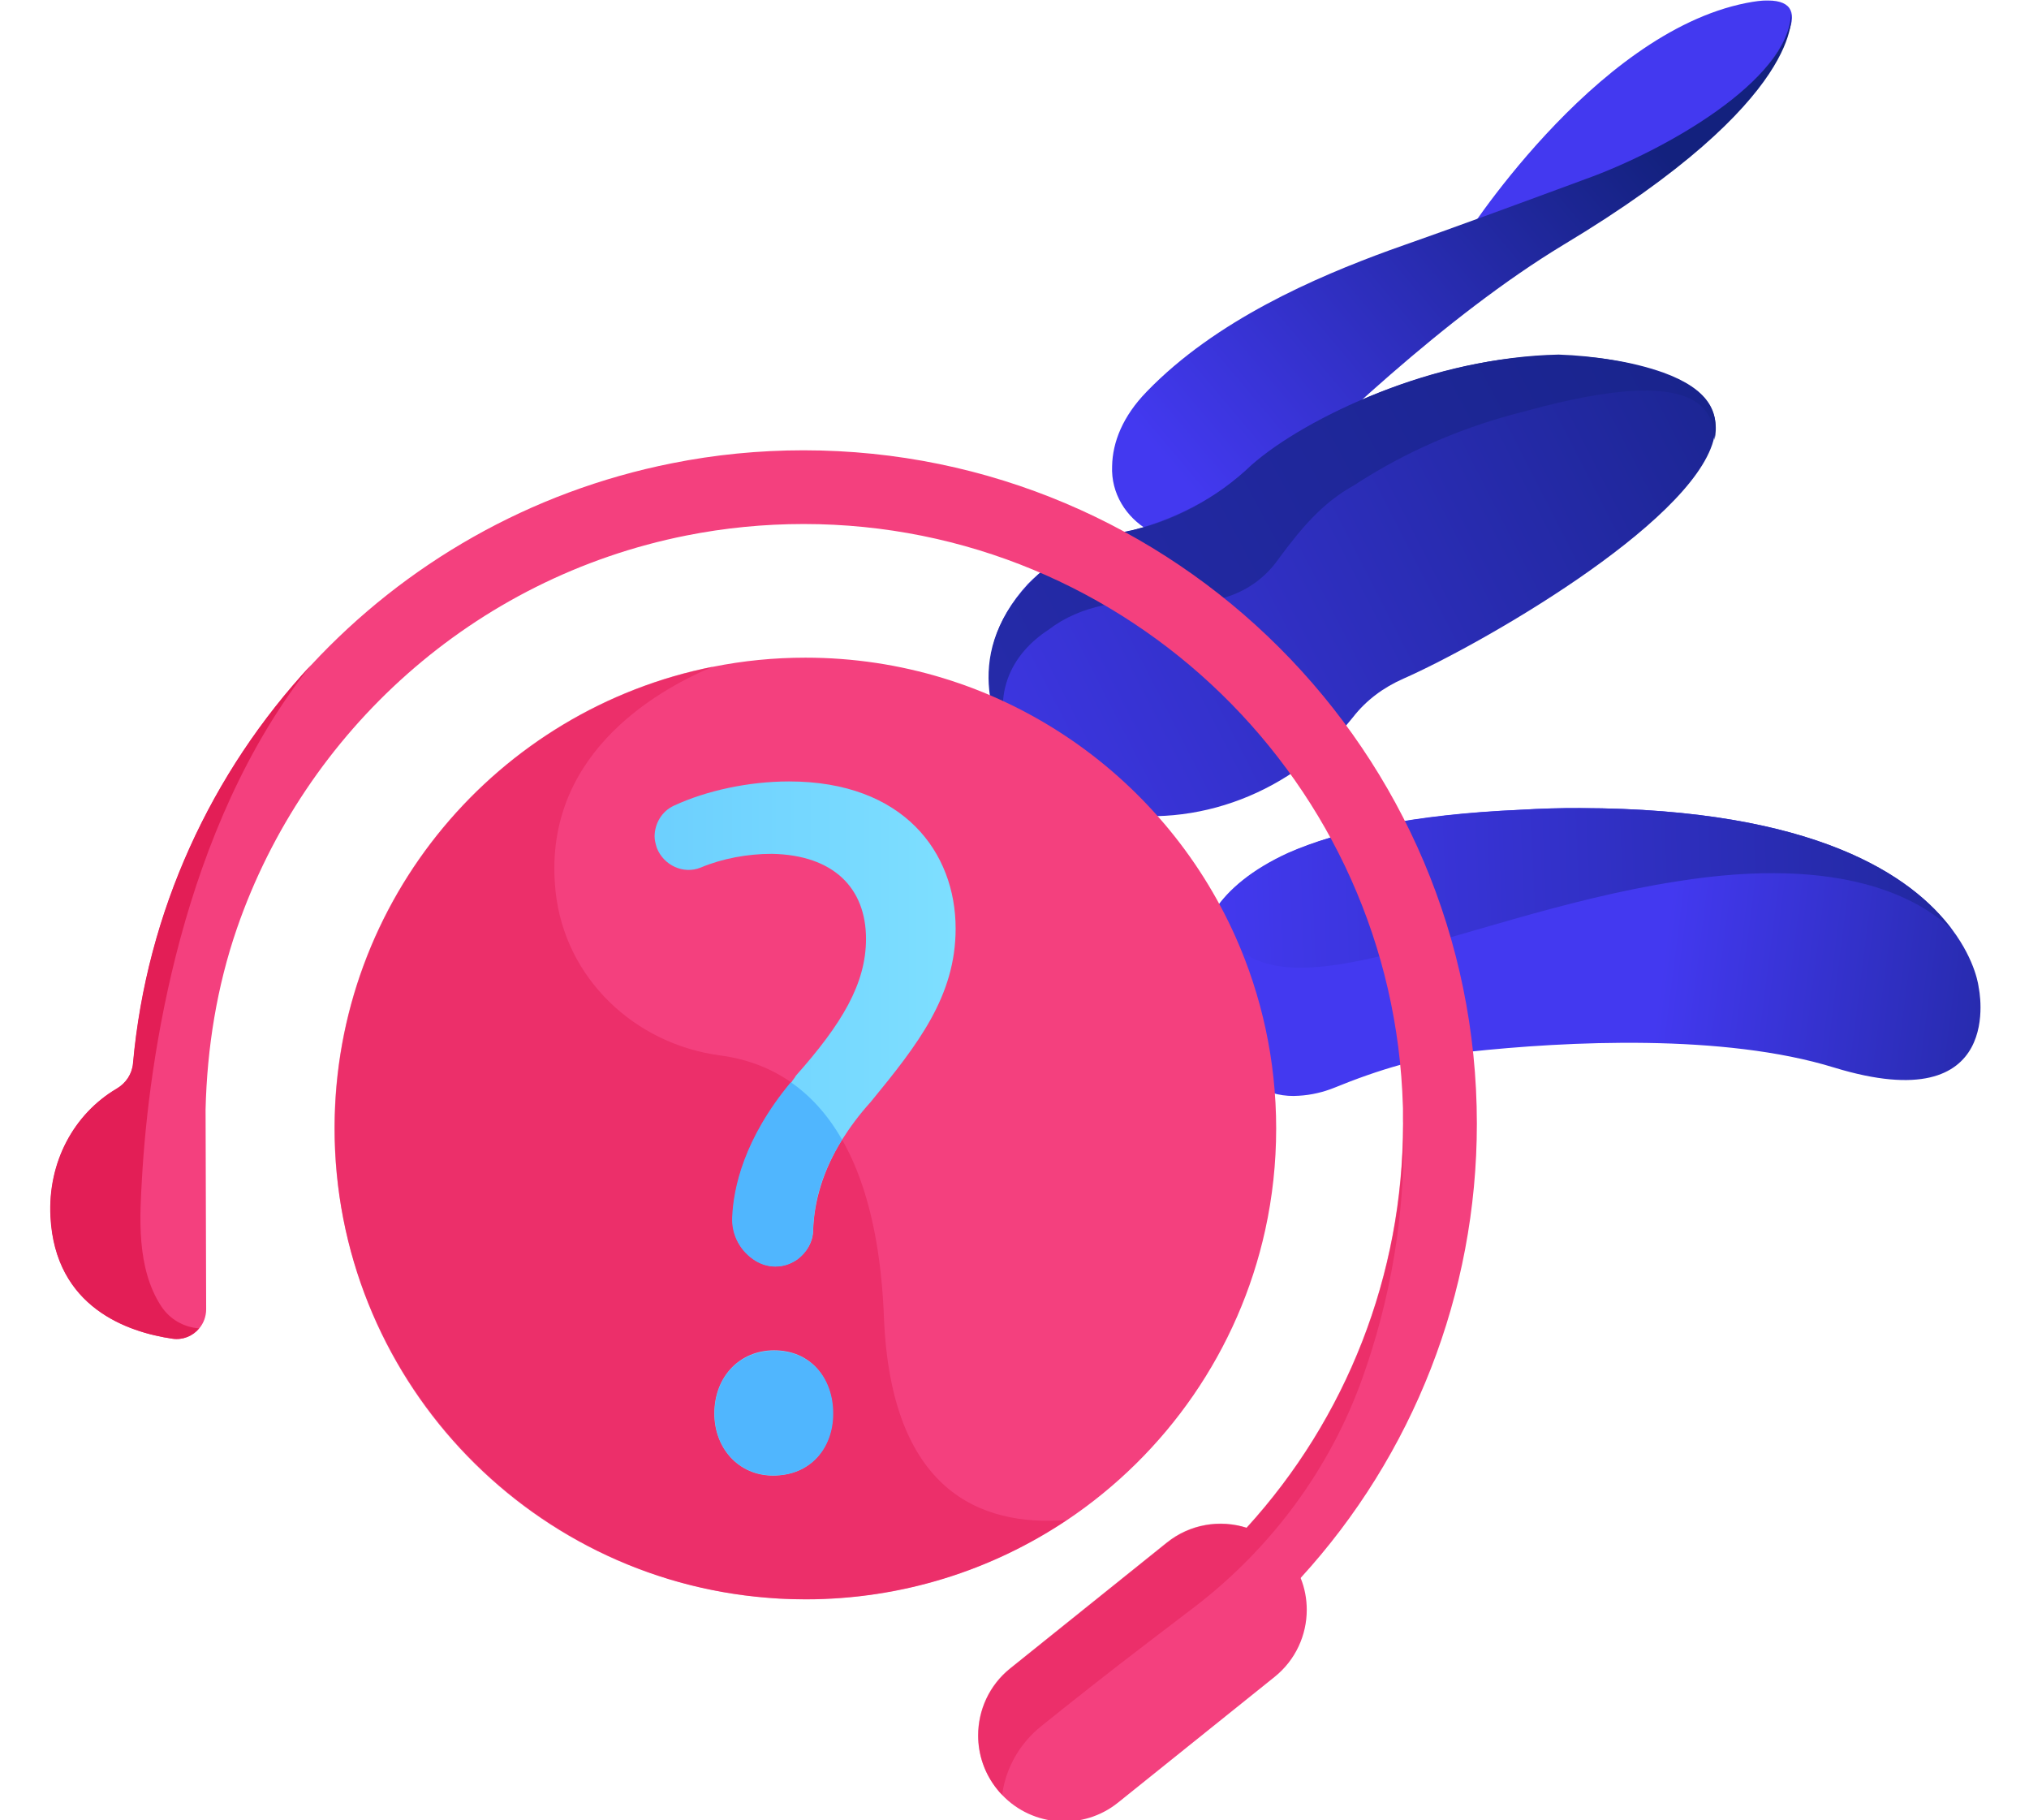
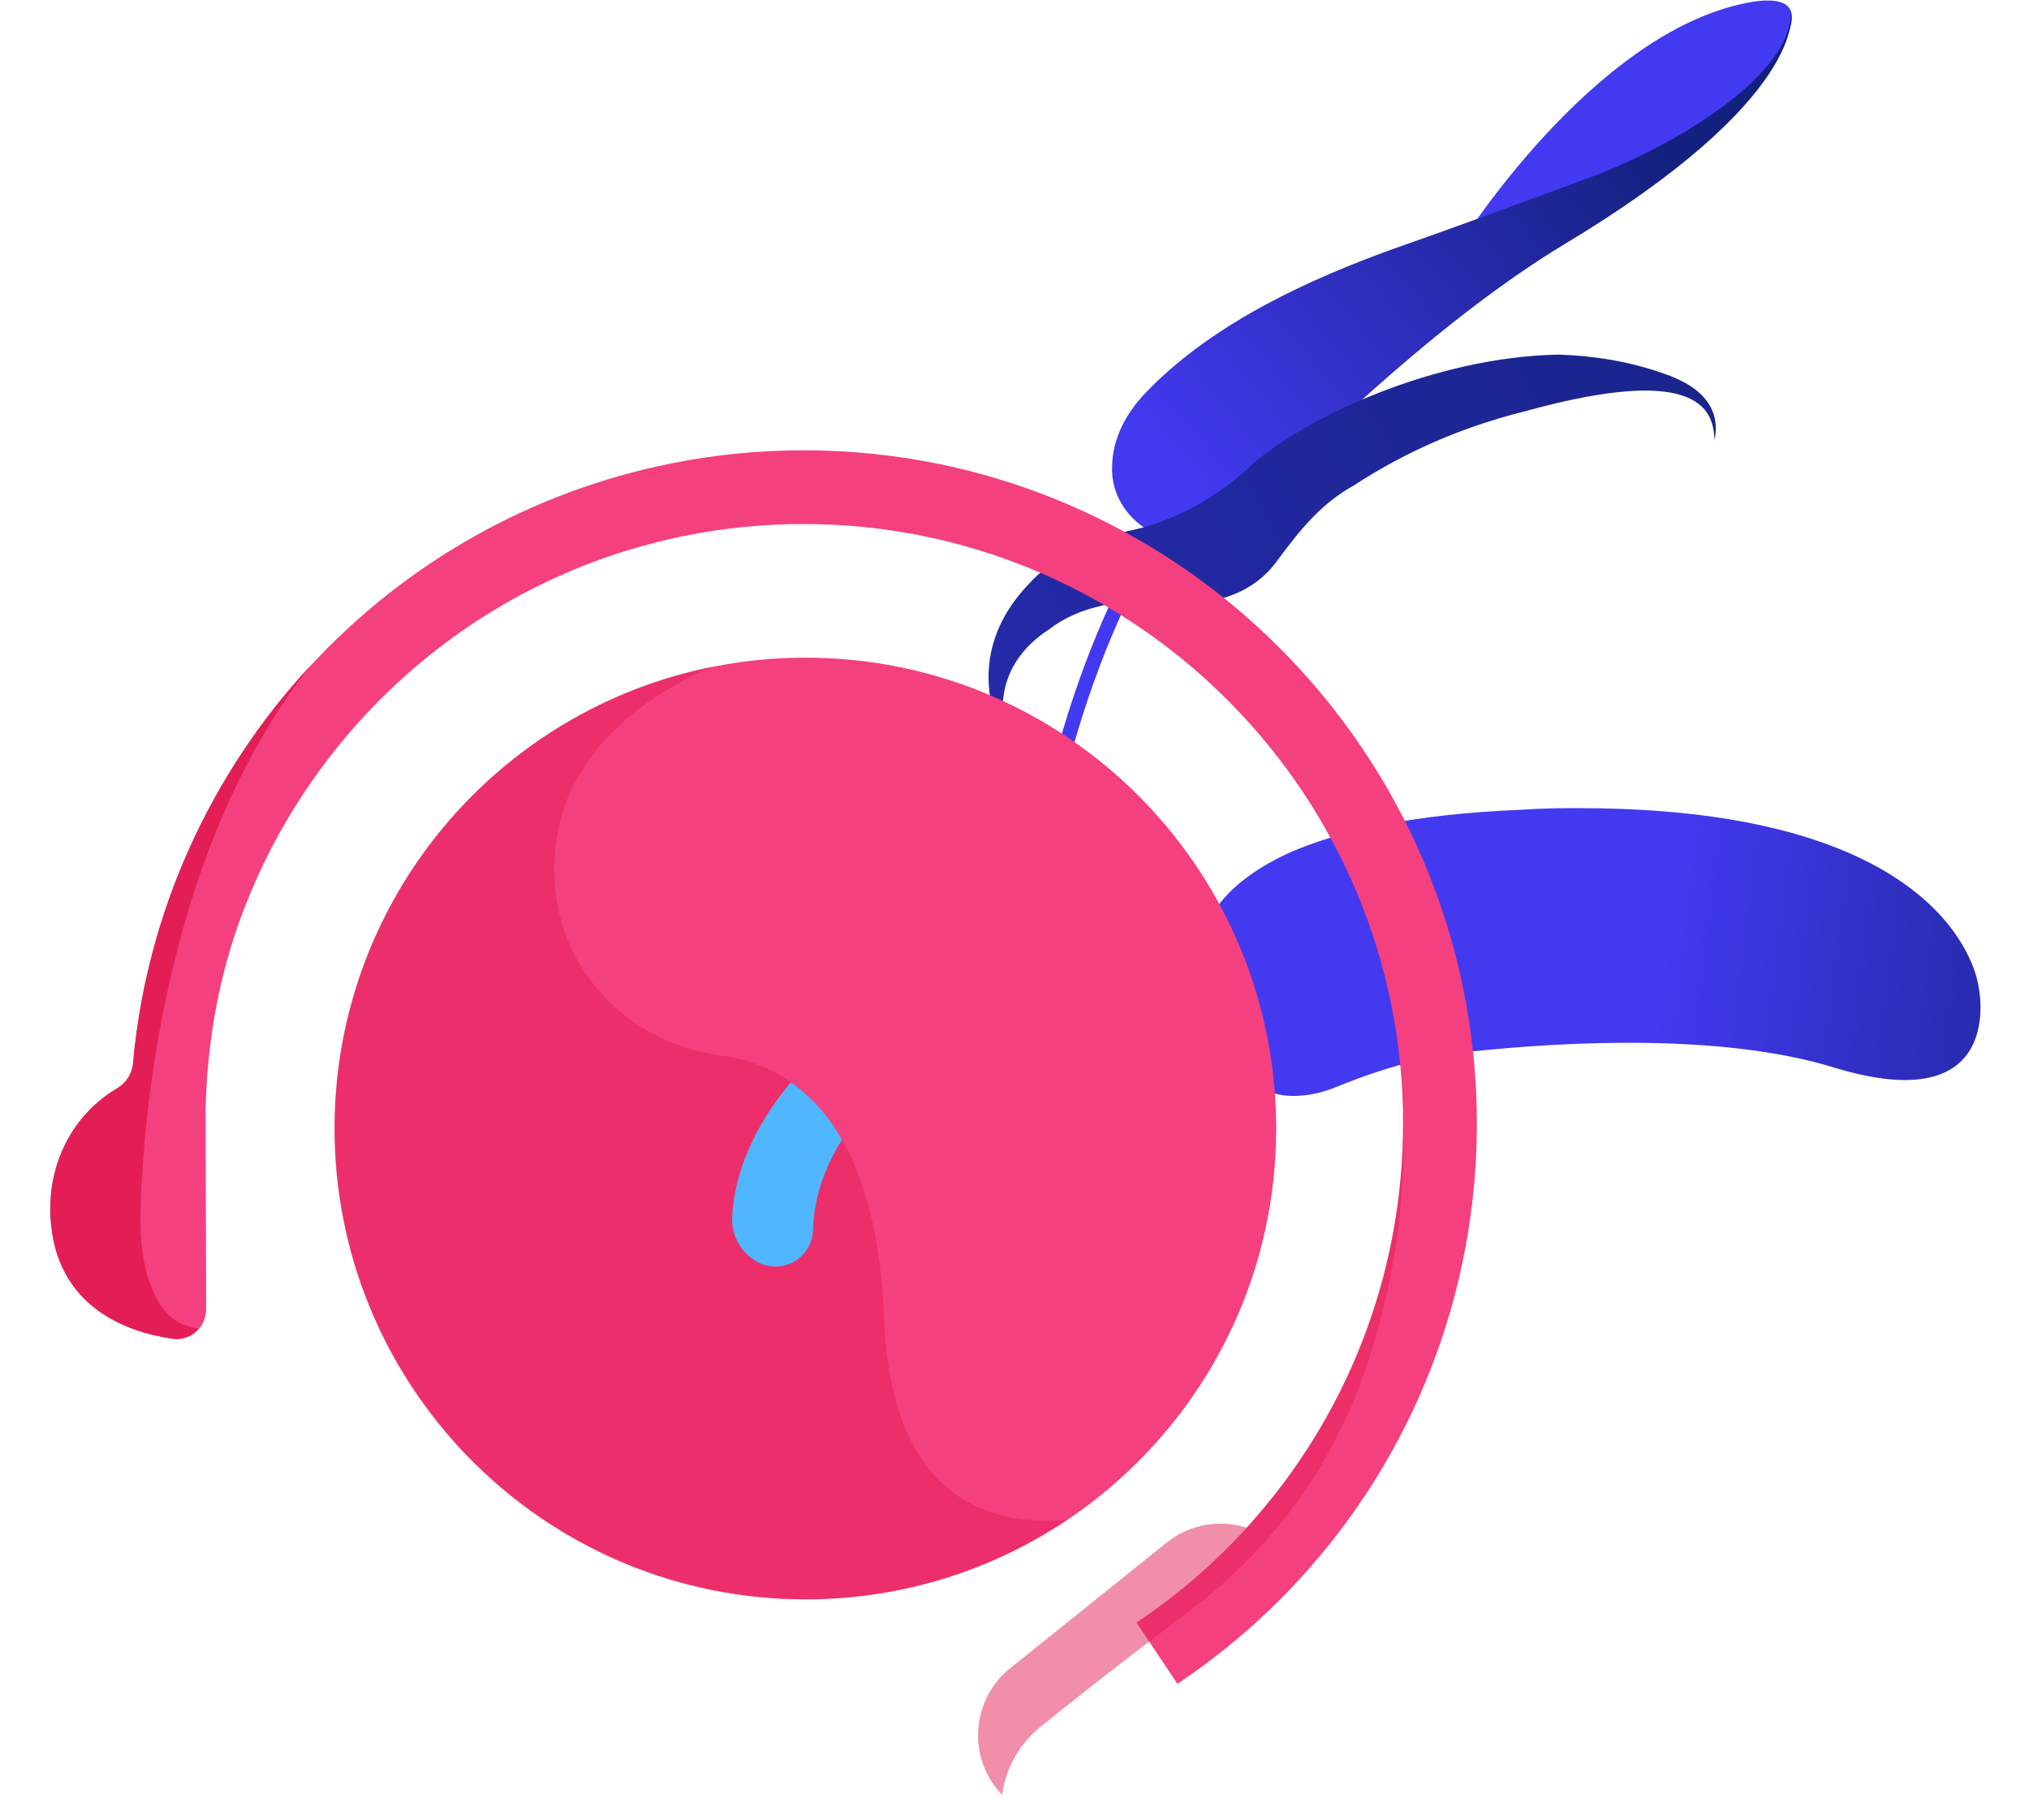
<svg xmlns="http://www.w3.org/2000/svg" xmlns:ns1="http://www.serif.com/" width="100%" height="100%" viewBox="0 0 320 287" xml:space="preserve" style="fill-rule:evenodd;clip-rule:evenodd;stroke-linejoin:round;stroke-miterlimit:2;">
  <g id="Layer-1" ns1:id="Layer 1" transform="matrix(0.759,0,0,0.759,-100.229,-168.783)">
    <g transform="matrix(-39.489,45.959,45.959,39.489,538.165,172.284)">
      <path d="M1.1,0.004C1.523,-0.328 2.36,-0.202 2.36,-0.202L2.379,-0.207C2.379,-0.207 2.282,-0.178 2.119,0.005C1.957,0.188 0.82,0.317 1.045,0.055C1.058,0.039 1.076,0.023 1.1,0.004Z" style="fill:url(#_Linear1);fill-rule:nonzero;" />
    </g>
    <g transform="matrix(-92.497,77.486,77.486,92.497,491.104,269.776)">
      <path d="M0.133,-0.222C0.239,-0.26 0.346,-0.298 0.471,-0.345C0.598,-0.391 0.778,-0.445 0.948,-0.427C1.007,-0.421 1.049,-0.398 1.076,-0.367C1.108,-0.332 1.114,-0.284 1.099,-0.242C1.312,-0.167 1.638,0.012 1.978,0.444L1.958,0.46C1.62,0.03 1.297,-0.147 1.088,-0.219C1.076,-0.199 1.058,-0.182 1.035,-0.17C1.012,-0.158 0.985,-0.154 0.959,-0.157C0.949,-0.159 0.939,-0.16 0.929,-0.161C0.762,-0.177 0.469,-0.196 0.236,-0.16C-0.25,-0.083 -0.321,-0.214 -0.321,-0.214C-0.244,-0.127 0,-0.173 0.133,-0.222Z" style="fill:url(#_Linear2);fill-rule:nonzero;" />
    </g>
    <g transform="matrix(-115.352,-14.332,-14.332,115.352,588.536,468.977)">
      <path d="M1.283,-0.52C1.475,-0.488 1.602,-0.442 1.685,-0.392C1.746,-0.354 1.783,-0.314 1.803,-0.275C1.844,-0.195 1.815,-0.119 1.793,-0.079C1.904,-0.006 2.096,0.175 2.313,0.626C2.301,0.626 2.288,0.626 2.276,0.625C2.065,0.192 1.879,0.018 1.774,-0.05C1.773,-0.049 1.772,-0.048 1.772,-0.048C1.721,0.03 1.663,0.046 1.613,0.036C1.591,0.032 1.57,0.024 1.552,0.014C1.479,-0.027 1.403,-0.061 1.323,-0.079C1.149,-0.12 0.873,-0.168 0.67,-0.132C0.35,-0.076 0.431,-0.306 0.431,-0.306C0.431,-0.306 0.441,-0.351 0.491,-0.403C0.572,-0.487 0.758,-0.588 1.178,-0.536C1.212,-0.532 1.247,-0.527 1.283,-0.52Z" style="fill:url(#_Linear3);fill-rule:nonzero;" />
    </g>
    <g transform="matrix(-221.373,10.422,10.422,221.373,603.61,412.787)">
-       <path d="M0.697,-0.133C0.799,-0.133 0.869,-0.121 0.916,-0.103C0.951,-0.089 0.974,-0.071 0.987,-0.053C0.957,0.07 0.767,-0.036 0.554,-0.059C0.395,-0.077 0.326,-0.031 0.298,-0.002C0.332,-0.053 0.419,-0.121 0.641,-0.132C0.659,-0.133 0.677,-0.133 0.697,-0.133Z" style="fill:url(#_Linear4);fill-rule:nonzero;" />
-     </g>
+       </g>
    <g transform="matrix(-214.375,108.955,108.955,214.375,533.237,294.997)">
-       <path d="M0.567,-0.176C0.608,-0.165 0.652,-0.165 0.693,-0.175L0.693,-0.175C0.724,-0.184 0.757,-0.183 0.787,-0.173C0.868,-0.143 0.869,-0.068 0.867,-0.043C0.966,-0.027 1.124,0.025 1.295,0.188L1.284,0.199C1.115,0.038 0.96,-0.013 0.863,-0.028C0.855,-0.004 0.838,0.016 0.818,0.032C0.753,0.083 0.664,0.091 0.589,0.057C0.572,0.049 0.554,0.046 0.535,0.047C0.464,0.051 0.254,0.041 0.203,-0.015C0.186,-0.034 0.187,-0.057 0.215,-0.087C0.236,-0.109 0.262,-0.127 0.289,-0.141C0.385,-0.19 0.507,-0.192 0.567,-0.176Z" style="fill:url(#_Linear5);fill-rule:nonzero;" />
-     </g>
+       </g>
    <g transform="matrix(-557.485,308.254,308.254,557.485,549.695,253.658)">
      <path d="M0.266,-0.03C0.281,-0.026 0.298,-0.026 0.313,-0.031L0.313,-0.031C0.325,-0.035 0.337,-0.035 0.349,-0.031C0.38,-0.021 0.381,0.007 0.38,0.016C0.378,-0.006 0.364,-0.014 0.35,-0.015C0.337,-0.017 0.324,-0.012 0.313,-0.005C0.295,0.008 0.281,0.005 0.273,0.001C0.262,-0.004 0.252,-0.008 0.24,-0.008C0.226,-0.009 0.205,-0.009 0.179,-0.002C0.121,0.012 0.126,0.028 0.13,0.036C0.124,0.029 0.124,0.02 0.134,0.009C0.142,0 0.151,-0.007 0.161,-0.013C0.197,-0.032 0.243,-0.035 0.266,-0.03Z" style="fill:url(#_Linear6);fill-rule:nonzero;" />
    </g>
    <g transform="matrix(1.239,0,0,1.239,397.231,456.821)">
      <path d="M0,-0.001C0,5.833 -0.63,11.506 -1.829,16.98C-6.266,37.2 -18.452,54.527 -35.112,65.676C-47.656,74.055 -62.734,78.949 -78.95,78.949C-79.728,78.949 -80.495,78.937 -81.273,78.912C-82.657,78.875 -84.042,78.801 -85.413,78.677C-125.988,75.402 -157.899,41.427 -157.899,-0.001C-157.899,-38.313 -130.61,-70.25 -94.398,-77.43C-89.405,-78.431 -84.239,-78.95 -78.95,-78.95C-46.779,-78.95 -19.107,-59.719 -6.81,-32.122C-2.435,-22.309 0,-11.433 0,-0.001" style="fill:rgb(244,64,126);fill-rule:nonzero;" />
    </g>
    <g transform="matrix(1.239,0,0,1.239,142.486,222.482)">
      <g opacity="0.5">
        <g transform="matrix(1,0,0,1,170.462,125.633)">
          <path d="M0,129.152C-13.439,138.129 -29.787,143.106 -47.325,142.35C-89.447,140.535 -123.013,105.201 -122.786,63.041C-122.58,24.921 -95.361,-6.801 -59.286,-13.954C-69.236,-9.776 -88.149,1.235 -85.696,23.838C-84.126,38.302 -72.48,49.351 -58.056,51.256C-46.326,52.804 -31.972,61.639 -30.638,95.128C-29.488,124.245 -14.497,130.276 0,129.152" style="fill:rgb(227,30,86);fill-rule:nonzero;" />
        </g>
      </g>
    </g>
    <g transform="matrix(-238.753,0,0,238.753,403.684,456.819)">
-       <path d="M0.551,-0.281C0.562,-0.276 0.568,-0.265 0.568,-0.254C0.568,-0.251 0.567,-0.247 0.566,-0.244C0.56,-0.229 0.543,-0.221 0.528,-0.227C0.509,-0.235 0.487,-0.239 0.466,-0.239C0.412,-0.238 0.384,-0.209 0.384,-0.165C0.384,-0.126 0.405,-0.091 0.445,-0.046C0.446,-0.044 0.448,-0.042 0.449,-0.04C0.49,0.009 0.499,0.052 0.5,0.077C0.501,0.093 0.493,0.107 0.48,0.115C0.475,0.118 0.469,0.12 0.463,0.12C0.456,0.12 0.45,0.118 0.444,0.114C0.436,0.108 0.43,0.099 0.43,0.088C0.429,0.062 0.421,0.036 0.405,0.01C0.398,-0.001 0.39,-0.012 0.38,-0.023C0.339,-0.073 0.306,-0.115 0.306,-0.174C0.306,-0.24 0.351,-0.302 0.451,-0.302C0.486,-0.302 0.523,-0.294 0.551,-0.281ZM0.516,0.248C0.516,0.278 0.495,0.302 0.465,0.302C0.432,0.302 0.413,0.278 0.413,0.248C0.413,0.216 0.433,0.193 0.464,0.193C0.494,0.193 0.516,0.216 0.516,0.248Z" style="fill:url(#_Linear7);fill-rule:nonzero;" />
-     </g>
+       </g>
    <g transform="matrix(0,-1.239,-1.239,0,292.975,503.615)">
-       <path d="M-10.03,-9.856C-15.876,-9.856 -20.386,-6.012 -20.386,0.167C-20.386,6.013 -15.876,10.03 -10.03,10.03C-3.838,10.03 0.5,5.84 0.5,0.006C0.5,-5.852 -3.838,-9.856 -10.03,-9.856" style="fill:rgb(80,182,254);fill-rule:nonzero;" />
-     </g>
+       </g>
    <g transform="matrix(1.239,0,0,1.239,284.191,457.388)">
      <path d="M0,14.471C0.198,9.466 2.002,1.21 9.838,-8.22C12.977,-6.045 15.943,-2.942 18.427,1.408C15.239,6.537 13.731,11.394 13.558,16.585C13.496,18.55 12.507,20.379 10.901,21.516C9.813,22.295 8.528,22.691 7.243,22.691C6.093,22.691 4.944,22.368 3.93,21.751C1.409,20.206 -0.124,17.438 0,14.471" style="fill:rgb(80,182,254);fill-rule:nonzero;" />
    </g>
    <g transform="matrix(1.239,0,0,1.239,403.587,583.933)">
-       <path d="M0,-21.899C0,-17.672 -1.854,-13.483 -5.4,-10.64L-31.651,10.432C-37.51,15.141 -45.951,14.51 -51.055,9.184C-51.364,8.874 -51.648,8.553 -51.92,8.207C-54.058,5.55 -55.097,2.362 -55.097,-0.802C-55.097,-5.029 -53.255,-9.219 -49.708,-12.061L-23.458,-33.133C-19.552,-36.273 -14.521,-37.04 -10.072,-35.63C-8.28,-35.074 -6.575,-34.147 -5.092,-32.886C-4.399,-32.305 -3.757,-31.651 -3.176,-30.921C-2.249,-29.772 -1.532,-28.524 -1.025,-27.226C-0.333,-25.508 0,-23.704 0,-21.899" style="fill:rgb(244,64,126);fill-rule:nonzero;" />
-     </g>
+       </g>
    <g transform="matrix(1.239,0,0,1.239,438.933,432.285)">
      <path d="M0,18.997C0,47.546 -10.728,74.575 -29.55,95.153C-35.618,101.803 -42.54,107.772 -50.214,112.913L-54.936,105.856L-57.086,102.643C-50.214,98.046 -44.035,92.694 -38.597,86.749C-21.888,68.434 -12.358,44.394 -12.358,18.997C-12.358,18.132 -12.371,17.267 -12.396,16.401C-12.396,16.29 -12.396,16.191 -12.408,16.093C-13.94,-38.016 -58.445,-81.556 -112.912,-81.556C-119.561,-81.556 -126.173,-80.901 -132.575,-79.628C-168.293,-72.534 -196.533,-46.766 -207.953,-13.73C-211.314,-3.979 -212.958,6.279 -213.206,16.6L-213.107,50.092C-213.107,51.328 -213.539,52.453 -214.269,53.318C-215.319,54.591 -216.987,55.308 -218.755,55.048C-226.208,53.961 -238.418,49.845 -239.197,34.594C-239.667,25.448 -235.279,17.365 -228.086,13.114C-226.541,12.212 -225.515,10.667 -225.354,8.887C-223.068,-16.572 -212.217,-39.931 -195.483,-57.926C-195.483,-57.926 -195.483,-57.938 -195.47,-57.938C-179.762,-74.845 -158.863,-86.994 -134.998,-91.74C-127.805,-93.186 -120.376,-93.916 -112.912,-93.916C-50.647,-93.916 0,-43.268 0,18.997" style="fill:rgb(244,64,126);fill-rule:nonzero;" />
    </g>
    <g transform="matrix(1.239,0,0,1.239,142.486,222.482)">
      <g opacity="0.5">
        <g transform="matrix(1,0,0,1,220.129,255.769)">
          <path d="M0,-24.954C-5.44,-9.635 -15.319,3.708 -28.226,13.593C-30.673,15.467 -33.265,17.445 -35.834,19.397C-42.438,24.413 -49.367,29.915 -53.923,33.571C-57.432,36.387 -59.798,40.401 -60.445,44.854C-60.459,44.951 -60.47,45.034 -60.478,45.104C-60.787,44.794 -61.071,44.473 -61.343,44.127C-63.481,41.47 -64.52,38.281 -64.52,35.117C-64.52,30.891 -62.678,26.7 -59.131,23.859L-32.88,2.786C-28.975,-0.353 -23.944,-1.12 -19.495,0.289C-2.786,-18.026 6.743,-42.065 6.743,-67.463C6.743,-68.328 6.73,-69.193 6.706,-70.058C7.594,-52.341 4.268,-36.968 0,-24.954" style="fill:rgb(227,30,86);fill-rule:nonzero;" />
        </g>
      </g>
    </g>
    <g transform="matrix(1.239,0,0,1.239,165.571,367.542)">
      <path d="M0,101.876C1.415,104.027 3.765,105.386 6.333,105.565C5.283,106.838 3.614,107.555 1.847,107.295C-5.606,106.208 -17.816,102.092 -18.595,86.841C-19.065,77.695 -14.677,69.612 -7.484,65.361C-5.939,64.459 -4.914,62.914 -4.753,61.134C-2.466,35.675 8.385,12.316 25.119,-5.679C3.377,21.624 -2.123,60.517 -3.246,80.475C-3.588,86.564 -4.26,95.396 0,101.876" style="fill:rgb(227,30,86);fill-rule:nonzero;" />
    </g>
  </g>
  <defs>
    <linearGradient id="_Linear1" x1="0" y1="0" x2="1" y2="0" gradientUnits="userSpaceOnUse" gradientTransform="matrix(1,5.55112e-17,5.55112e-17,-1,0,-0.011)">
      <stop offset="0" style="stop-color:rgb(19,33,126);stop-opacity:1" />
      <stop offset="1" style="stop-color:rgb(67,57,240);stop-opacity:1" />
    </linearGradient>
    <linearGradient id="_Linear2" x1="0" y1="0" x2="1" y2="0" gradientUnits="userSpaceOnUse" gradientTransform="matrix(1,0,0,-1,0,0.015)">
      <stop offset="0" style="stop-color:rgb(19,33,126);stop-opacity:1" />
      <stop offset="1" style="stop-color:rgb(67,57,240);stop-opacity:1" />
    </linearGradient>
    <linearGradient id="_Linear3" x1="0" y1="0" x2="1" y2="0" gradientUnits="userSpaceOnUse" gradientTransform="matrix(1,1.38778e-17,1.38778e-17,-1,0,0.038)">
      <stop offset="0" style="stop-color:rgb(19,33,126);stop-opacity:1" />
      <stop offset="1" style="stop-color:rgb(67,57,240);stop-opacity:1" />
    </linearGradient>
    <linearGradient id="_Linear4" x1="0" y1="0" x2="1" y2="0" gradientUnits="userSpaceOnUse" gradientTransform="matrix(1,-6.93889e-18,-6.93889e-18,-1,0,-0.064)">
      <stop offset="0" style="stop-color:rgb(19,33,126);stop-opacity:1" />
      <stop offset="1" style="stop-color:rgb(67,57,240);stop-opacity:1" />
    </linearGradient>
    <linearGradient id="_Linear5" x1="0" y1="0" x2="1" y2="0" gradientUnits="userSpaceOnUse" gradientTransform="matrix(1,-5.55112e-17,-5.55112e-17,-1,0,0.007)">
      <stop offset="0" style="stop-color:rgb(19,33,126);stop-opacity:1" />
      <stop offset="1" style="stop-color:rgb(67,57,240);stop-opacity:1" />
    </linearGradient>
    <linearGradient id="_Linear6" x1="0" y1="0" x2="1" y2="0" gradientUnits="userSpaceOnUse" gradientTransform="matrix(1,0,0,-1,0,0.001)">
      <stop offset="0" style="stop-color:rgb(19,33,126);stop-opacity:1" />
      <stop offset="1" style="stop-color:rgb(67,57,240);stop-opacity:1" />
    </linearGradient>
    <linearGradient id="_Linear7" x1="0" y1="0" x2="1" y2="0" gradientUnits="userSpaceOnUse" gradientTransform="matrix(1,0,0,-1,0,6.98909e-06)">
      <stop offset="0" style="stop-color:rgb(146,241,255);stop-opacity:1" />
      <stop offset="1" style="stop-color:rgb(80,182,254);stop-opacity:1" />
    </linearGradient>
  </defs>
</svg>